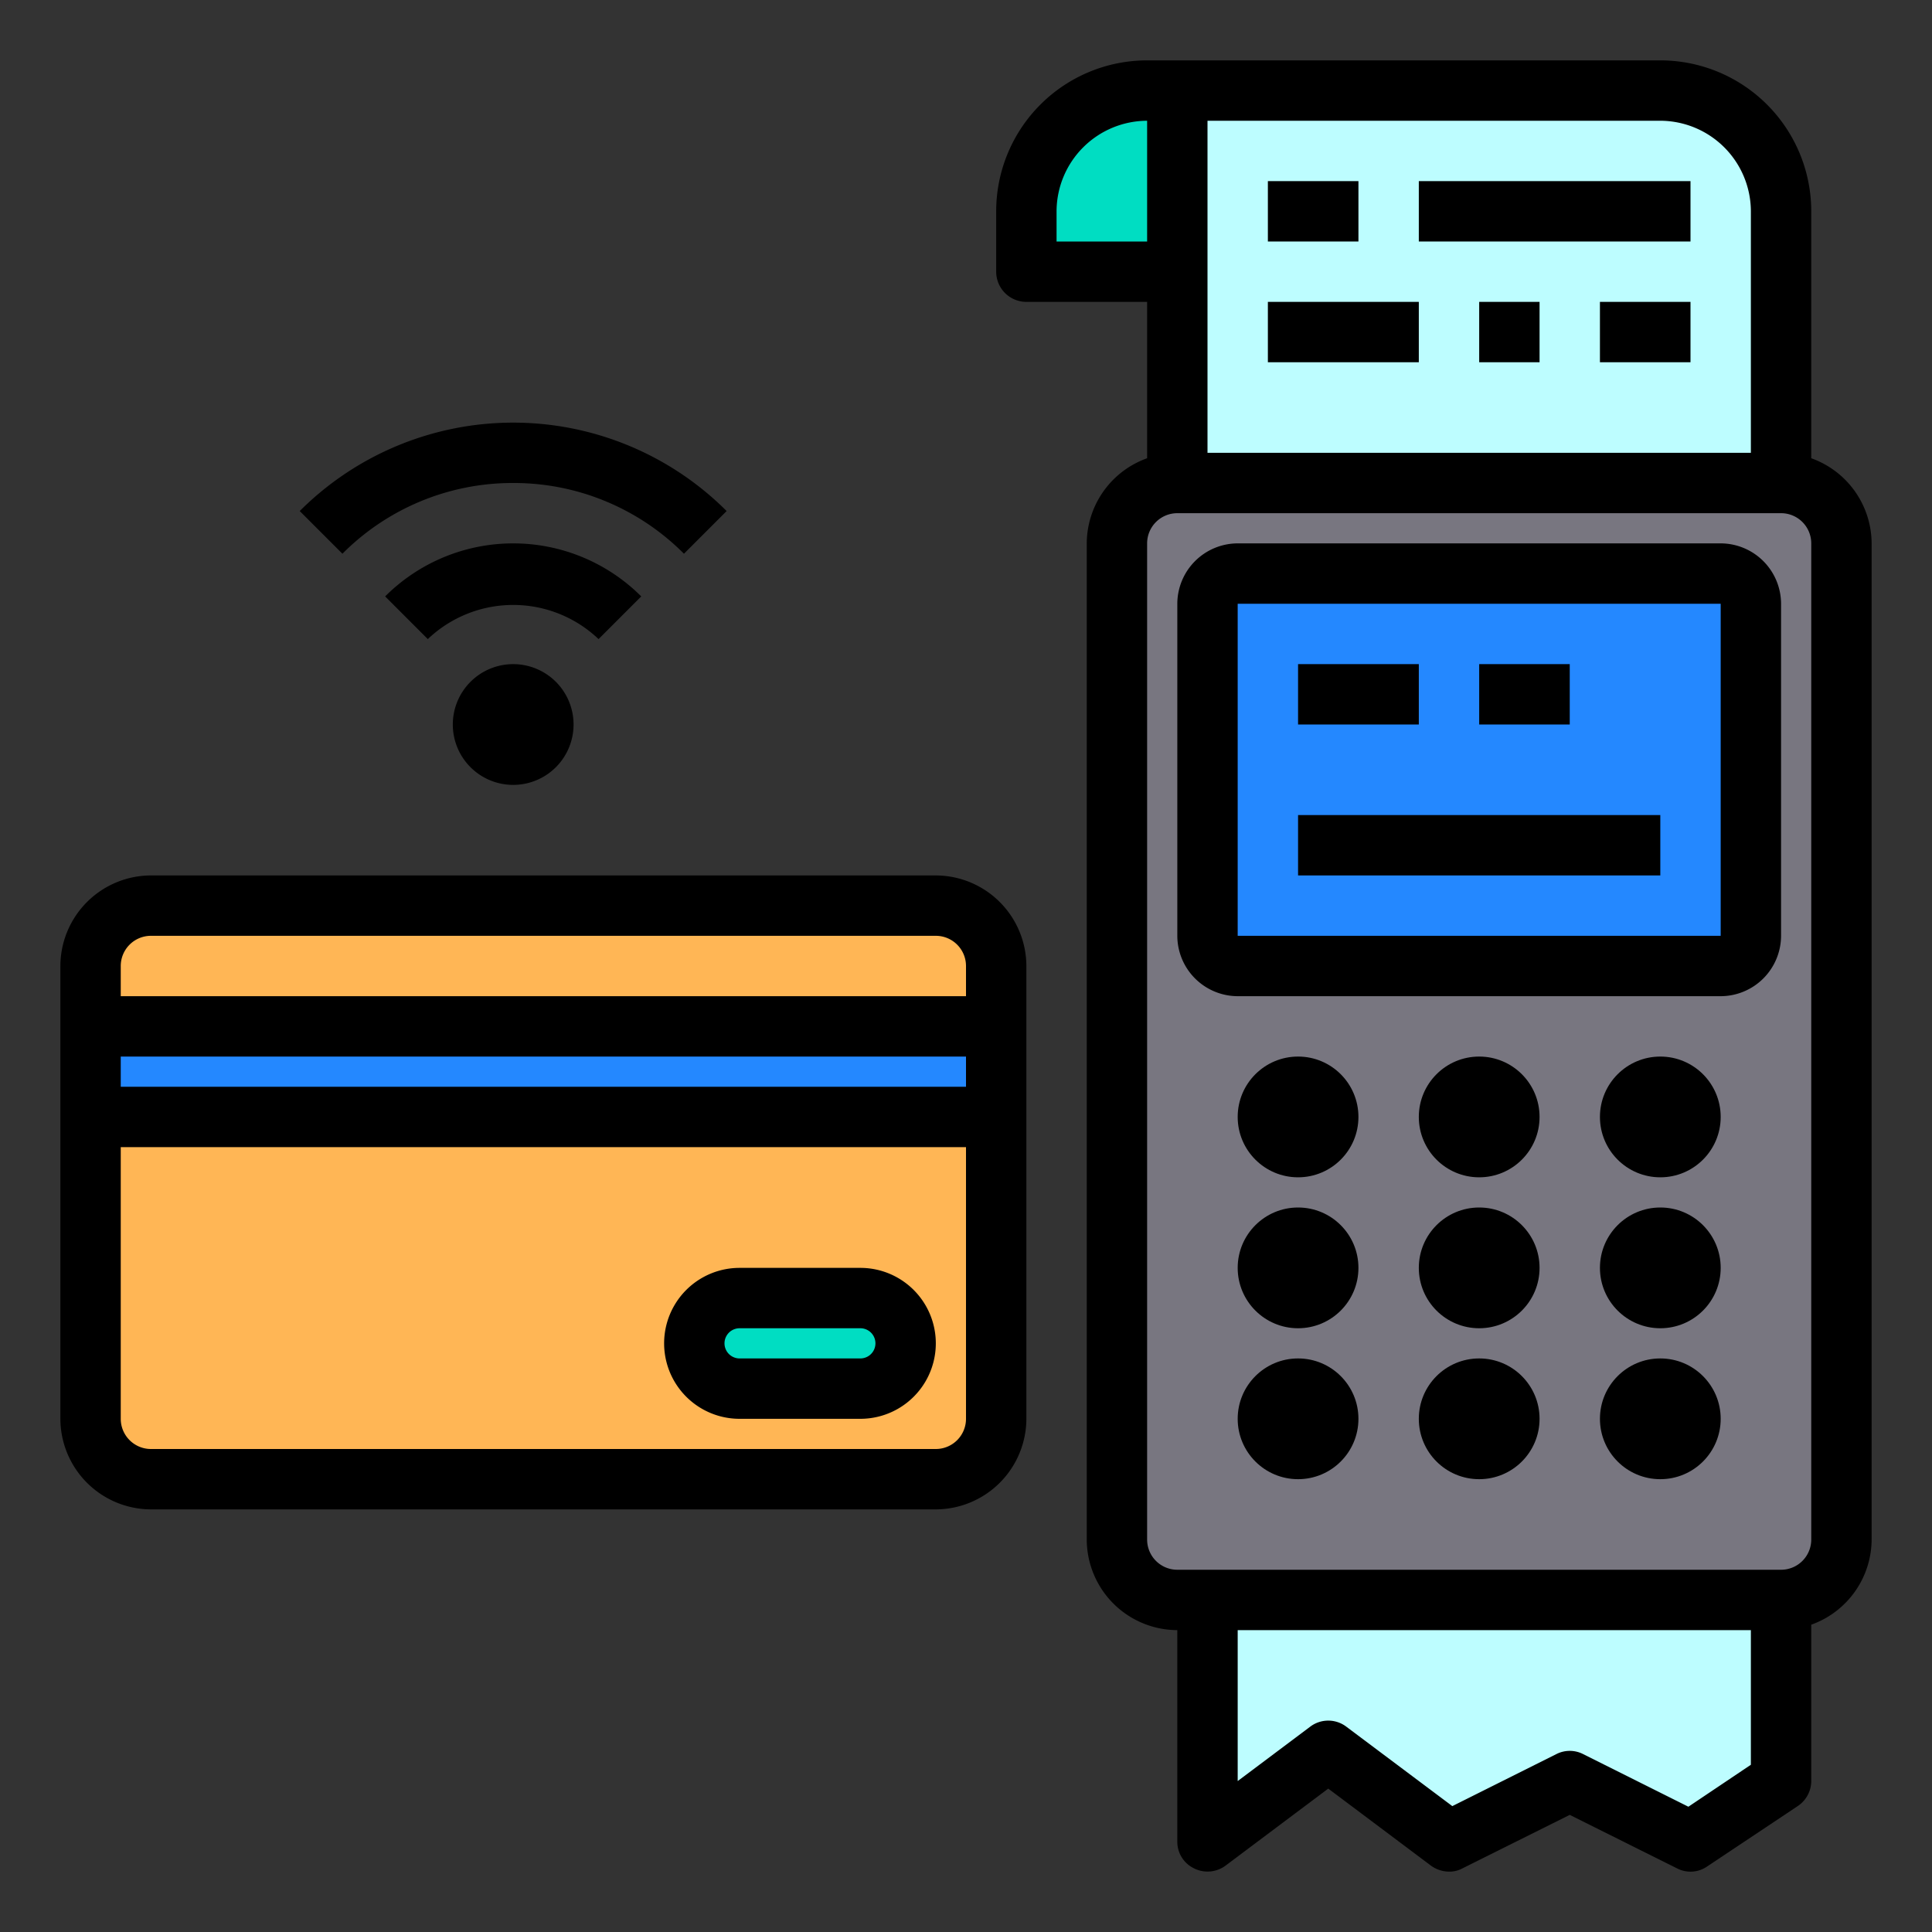
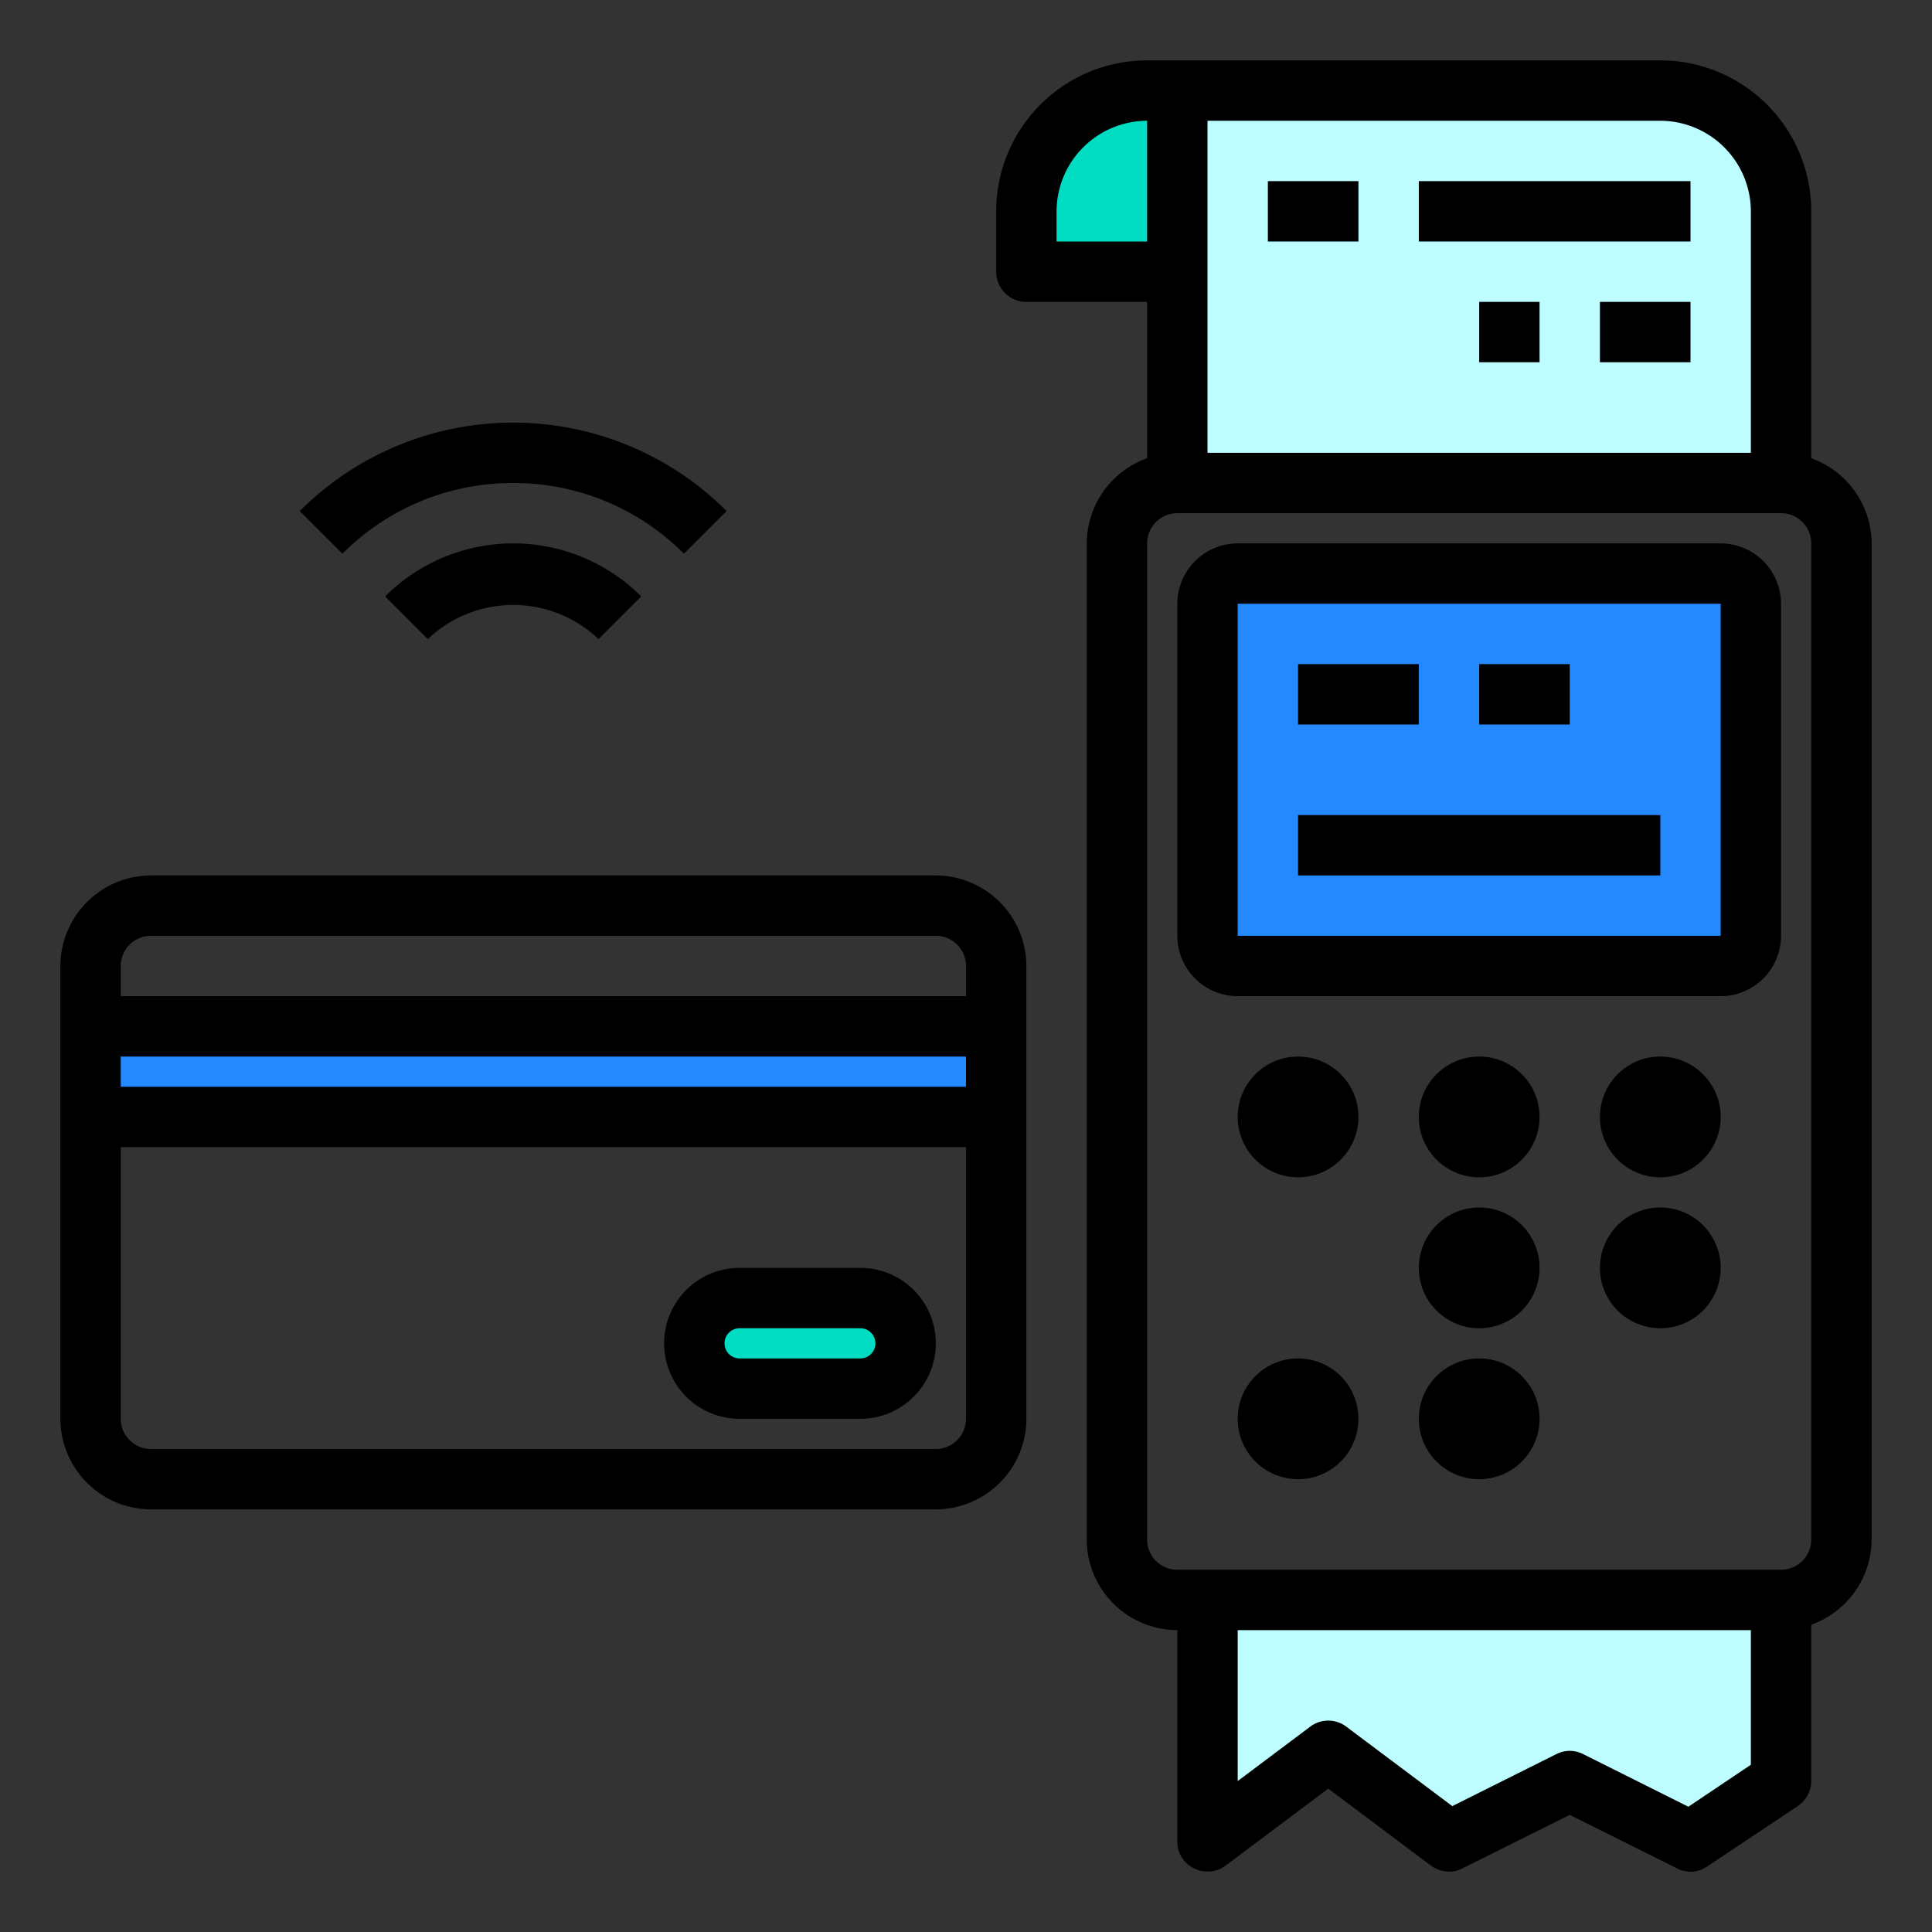
<svg xmlns="http://www.w3.org/2000/svg" viewBox="0 0 64 64">
  <rect x="0" y="0" width="64" height="64" fill="#333333" stroke="none" />
-   <rect width="24" height="37" x="37" y="16" fill="#787680" rx="2" />
-   <rect width="30" height="19" x="3" y="30" fill="#ffb655" rx="2" />
  <rect width="30" height="3" x="3" y="34" fill="#2488ff" />
  <path fill="#00ddc2" d="M28.5,43a1.5,1.5,0,0,1,0,3h-4a1.5,1.5,0,0,1,0-3Z" />
  <polygon fill="#bdfdff" points="59 53 59 59 56 61 52 59 48 61 44 58 40 61 40 53 59 53" />
  <path fill="#bdfdff" d="M59,7v9H39V3H55A4,4,0,0,1,59,7Z" />
  <rect width="18" height="13" x="40" y="19" fill="#2488ff" rx="1" />
  <path fill="#00ddc2" d="M39,3V9H34V7a4,4,0,0,1,4-4Z" />
-   <path d="M15.586 22.586a2 2 0 1 0 2.828 0A2 2 0 0 0 15.586 22.586zM21.242 19.757a6 6 0 0 0-8.484 0l1.414 1.414a4.1 4.1 0 0 1 5.656 0z" />
+   <path d="M15.586 22.586A2 2 0 0 0 15.586 22.586zM21.242 19.757a6 6 0 0 0-8.484 0l1.414 1.414a4.1 4.1 0 0 1 5.656 0z" />
  <path d="M17 16a7.948 7.948 0 0 1 5.657 2.343l1.414-1.414a10 10 0 0 0-14.142 0l1.414 1.414A7.948 7.948 0 0 1 17 16zM60 15.18V7a5 5 0 0 0-5-5H38a5 5 0 0 0-5 5V9a1 1 0 0 0 1 1h4v5.18A3.01 3.01 0 0 0 36 18V51a3.009 3.009 0 0 0 3 3v7a.977.977 0 0 0 .55.89 1 1 0 0 0 1.05-.09L44 59.25l3.4 2.55a1.029 1.029 0 0 0 .6.2.908.908 0 0 0 .45-.11L52 60.12l3.55 1.77a.969.969 0 0 0 1-.06l3-2A1 1 0 0 0 60 59V53.82A3.01 3.01 0 0 0 62 51V18A3.01 3.01 0 0 0 60 15.18zM40 4H55a3.009 3.009 0 0 1 3 3v8H40zM35 8V7a3.009 3.009 0 0 1 3-3V8zM58 58.46l-2.07 1.39-3.48-1.74a.975.975 0 0 0-.9 0l-3.44 1.72L44.6 57.2a.99.99 0 0 0-1.2 0L41 59V54H58zM60 51a1 1 0 0 1-1 1H39a1 1 0 0 1-1-1V18a1 1 0 0 1 1-1H59a1 1 0 0 1 1 1z" />
  <path d="M57,18H41a2.006,2.006,0,0,0-2,2V31a2.006,2.006,0,0,0,2,2H57a2.006,2.006,0,0,0,2-2V20A2.006,2.006,0,0,0,57,18Zm0,13H41V20H57Z" />
  <circle cx="49" cy="37" r="2" />
  <circle cx="43" cy="37" r="2" />
  <circle cx="55" cy="37" r="2" />
  <circle cx="49" cy="42" r="2" />
-   <circle cx="43" cy="42" r="2" />
  <circle cx="55" cy="42" r="2" />
  <circle cx="49" cy="47" r="2" />
  <circle cx="43" cy="47" r="2" />
-   <circle cx="55" cy="47" r="2" />
  <rect width="4" height="2" x="43" y="22" />
  <rect width="3" height="2" x="49" y="22" />
  <rect width="12" height="2" x="43" y="27" />
  <rect width="3" height="2" x="42" y="6" />
  <rect width="9" height="2" x="47" y="6" />
-   <rect width="5" height="2" x="42" y="10" />
  <rect width="2" height="2" x="49" y="10" />
  <rect width="3" height="2" x="53" y="10" />
  <path d="M31,29H5a3.009,3.009,0,0,0-3,3V47a3.009,3.009,0,0,0,3,3H31a3.009,3.009,0,0,0,3-3V32A3.009,3.009,0,0,0,31,29Zm1,18a1,1,0,0,1-1,1H5a1,1,0,0,1-1-1V38H32Zm0-11H4V35H32Zm0-3H4V32a1,1,0,0,1,1-1H31a1,1,0,0,1,1,1Z" />
  <path d="M28.5,42h-4a2.5,2.5,0,0,0,0,5h4a2.5,2.5,0,0,0,0-5Zm0,3h-4a.5.5,0,0,1,0-1h4a.5.5,0,0,1,0,1Z" />
</svg>